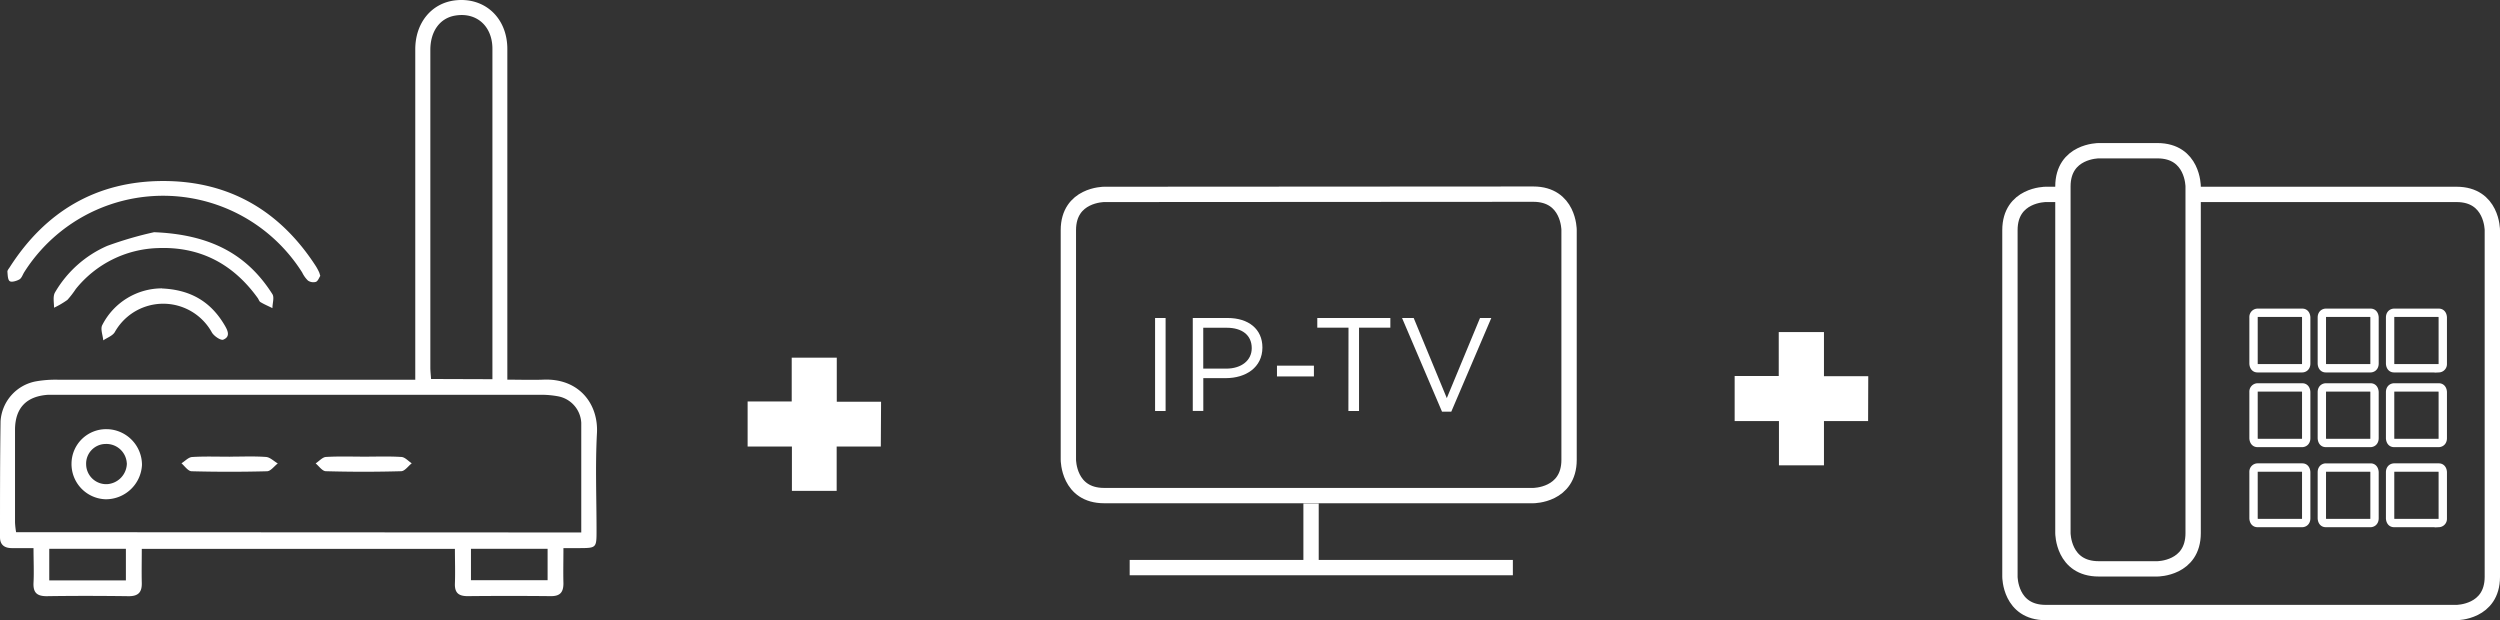
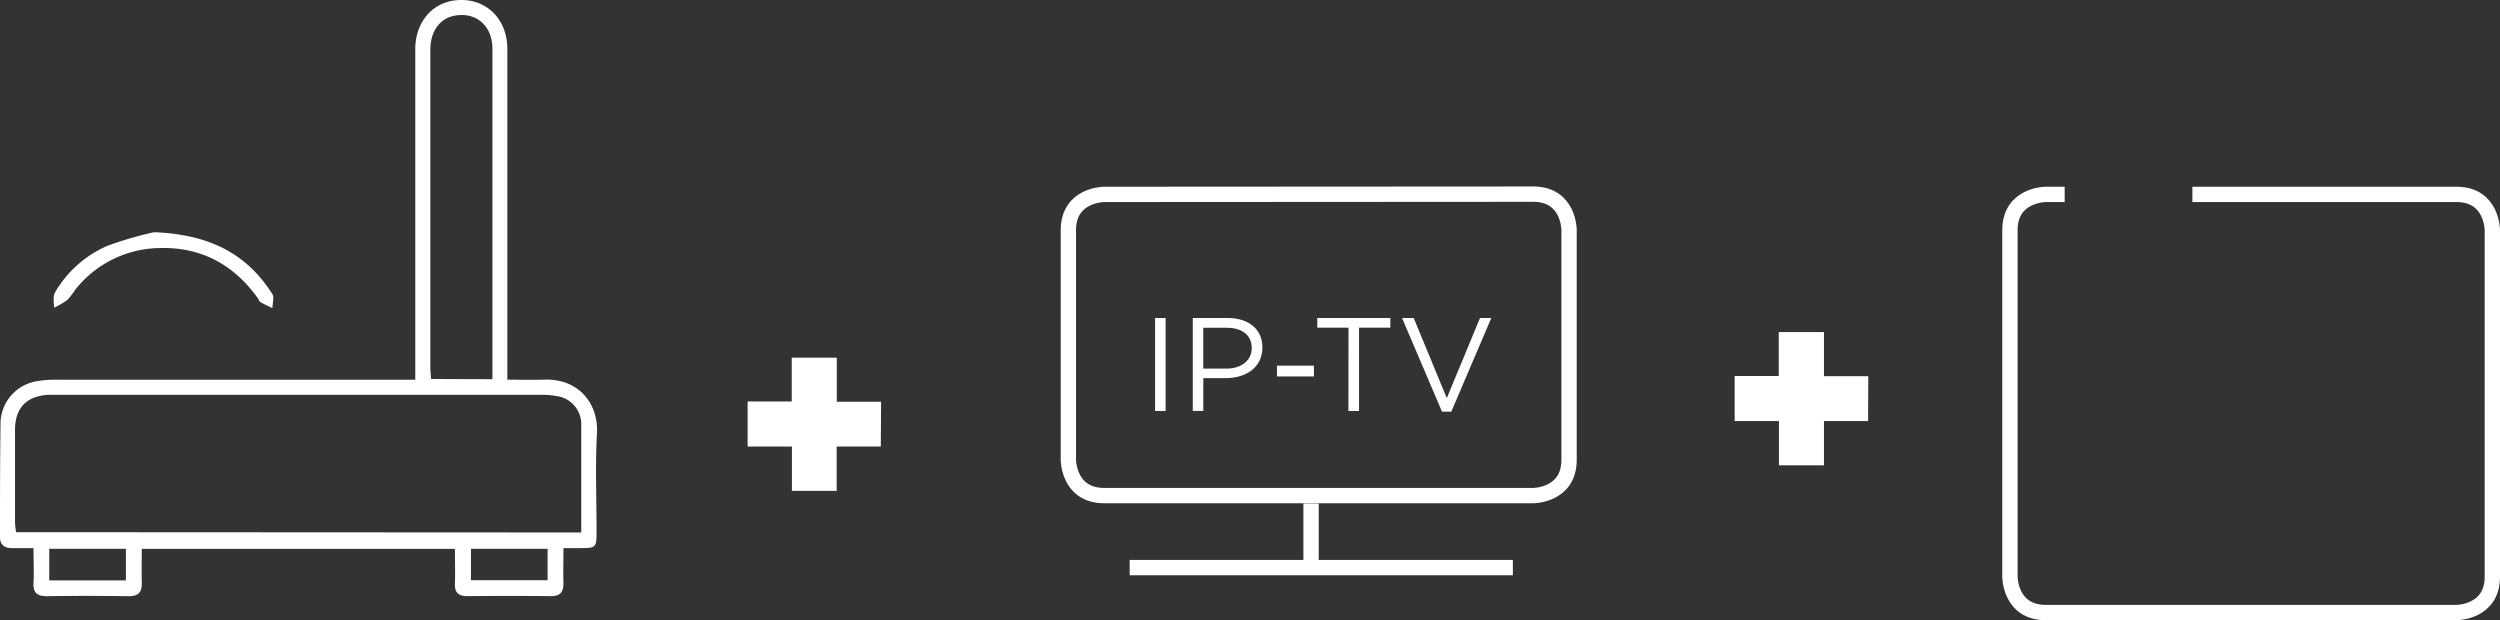
<svg xmlns="http://www.w3.org/2000/svg" viewBox="0 0 489.32 121.39">
  <rect x="0" y="0" width="489.32" height="121.39" fill="#333333" stroke="none" />
  <g data-name="Ebene 2">
    <g data-name="Ebene 1">
      <path fill="#fff" d="M107.18 107.42h-15v6.14h15zm-82.54 0h-15v6.18h15zm71.74-33.2V9.56c0-4.47-3.12-7.21-7.28-6.51-3 .49-4.87 3.07-4.87 6.72v62.15c0 .71.09 1.43.14 2.26zm17.39 30V82.77a5.56 5.56 0 0 0-4.49-5.19 17.91 17.91 0 0 0-3.42-.31H9.45C5.19 77.54 3 79.82 2.94 84v18.25a15.28 15.28 0 0 0 .21 1.91zM81.28 74.31V9.66c0-5.17 3.14-9 7.73-9.58 5.82-.71 10.28 3.38 10.29 9.49v64.74c2.43 0 4.7.08 7 0 7-.32 10.85 4.72 10.54 10.47-.34 6.31-.08 12.66-.08 19 0 3.46 0 3.49-3.39 3.5h-3.09c0 2.37-.06 4.63 0 6.89 0 1.79-.68 2.53-2.48 2.51q-8.13-.08-16.28 0c-1.78 0-2.55-.67-2.48-2.48.08-2.2 0-4.41 0-6.77H27.75c0 2.24-.05 4.43 0 6.62.06 1.88-.69 2.67-2.62 2.64-5.35-.07-10.69-.08-16 0-1.94 0-2.66-.73-2.57-2.63.11-2.12 0-4.26 0-6.78H2.34c-1.34 0-2.34-.53-2.34-2.14C0 97.57 0 90 .11 82.45a8.48 8.48 0 0 1 7.05-7.83 22.33 22.33 0 0 1 4.17-.3h70" />
-       <path fill="#fff" d="M62.69 54c-.23.33-.44 1-.86 1.17a1.85 1.85 0 0 1-1.55-.25 5.51 5.51 0 0 1-1.13-1.58 32.18 32.18 0 0 0-54.4-.08c-.31.49-.5 1.16-.94 1.42s-1.48.62-1.89.36-.41-1.21-.47-1.88c0-.27.28-.58.45-.85 7-10.94 17-16.86 30-16.88s23 5.88 30 16.79a11.29 11.29 0 0 1 .57 1.09c.07.15.1.32.22.69" />
      <path fill="#fff" d="M30.19 45.45c11 .45 18.18 4.32 23.13 12.13.4.64 0 1.81 0 2.73-.78-.39-1.59-.73-2.34-1.18-.25-.14-.35-.54-.54-.8-4.82-6.7-11.33-10.12-19.6-9.77a21.43 21.43 0 0 0-16 8 18.17 18.17 0 0 1-1.65 2.14 17.13 17.13 0 0 1-2.61 1.53c0-1-.27-2.22.19-3A22 22 0 0 1 21 48.12a72.11 72.11 0 0 1 9.15-2.67" />
-       <path fill="#fff" d="M31.67 56.46c5.8.25 9.64 2.72 12.26 7.13.59 1 1.28 2.28-.23 2.89-.49.2-1.82-.7-2.23-1.41a10.87 10.87 0 0 0-19-.07c-.43.73-1.49 1.09-2.26 1.62-.08-1-.6-2.25-.19-3a13.13 13.13 0 0 1 11.69-7.18M24.82 90.69a4 4 0 0 0-4.21-3.79h-.1a3.85 3.85 0 0 0-3.65 4A3.93 3.93 0 0 0 21 94.76a4.13 4.13 0 0 0 3.83-4.07M14 90.63A6.77 6.77 0 0 1 20.85 84H21a7 7 0 0 1 6.79 7 7.08 7.08 0 0 1-7.14 6.72A6.89 6.89 0 0 1 14 90.64M44.94 89.38c2.38 0 4.76-.11 7.13.06.79.06 1.53.83 2.3 1.27-.7.53-1.38 1.51-2.1 1.53-4.91.13-9.84.13-14.75 0-.7 0-1.36-1-2-1.56.69-.43 1.36-1.18 2.08-1.23 2.45-.15 4.92-.06 7.38-.06M71.39 89.38c2.38 0 4.76-.09 7.13.06.71 0 1.38.8 2.07 1.24-.68.54-1.36 1.53-2.06 1.55q-7.38.21-14.75 0c-.69 0-1.36-1-2-1.53.68-.44 1.33-1.21 2-1.26 2.53-.15 5.08-.06 7.62-.06" />
      <path fill="none" d="M.02 0h489.3v121.39H.02z" />
      <path fill="none" stroke="#fff" stroke-width="3" d="M256.61 98.54v12.55M404.11 38.05h-3.71s-7 0-7 7v67.84s0 7 7 7h80.42s7 0 7-7V45.05s0-7-7-7h-51.71" />
-       <path fill="none" stroke="#fff" stroke-width="3" d="M410.77 29.5s-7 0-7 7v67.84s0 7 7 7h11.49s7 0 7-7V36.5s0-7-7-7z" />
-       <path fill="none" stroke="#fff" stroke-width="1.634" d="M441.86 75.83a.81.81 0 0 0-.78.84.28.28 0 0 0 0 .09v9s0 .94.77.94h8.78s.76 0 .76-.94v-9s0-.93-.76-.93zM455.21 75.83s-.76 0-.76.93v9s0 .94.76.94H464s.76 0 .76-.94v-9s0-.93-.76-.93h-8.81zM468.57 75.83s-.76 0-.76.93v9s0 .94.76.94h8.78s.77 0 .77-.94v-9s0-.93-.77-.93zM441.86 91.51a.81.81 0 0 0-.78.84.28.28 0 0 0 0 .09v9s0 .93.77.93h8.78s.76 0 .76-.93v-9s0-.93-.76-.93zM441.86 61.22a.81.81 0 0 0-.78.84.28.28 0 0 0 0 .09v9s0 .93.77.93h8.78s.76 0 .76-.93v-9s0-.93-.76-.93zM455.21 91.51s-.76 0-.76.93v9s0 .93.76.93H464s.76 0 .76-.93v-9s0-.93-.76-.93h-8.81zM455.21 61.22s-.76 0-.76.93v9s0 .93.76.93H464s.76 0 .76-.93v-9s0-.93-.76-.93h-8.81zM468.57 91.51s-.76 0-.76.93v9s0 .93.76.93h8.78a.81.81 0 0 0 .77-.84v-9.09s0-.93-.77-.93zM468.57 61.22s-.76 0-.76.93v9s0 .93.76.93h8.78a.81.81 0 0 0 .77-.84v-9.09s0-.93-.77-.93z" />
      <path fill="none" d="M.02 0h489.3v121.39H.02z" />
      <g fill="#fff" style="isolation:isolate">
        <path d="M226.08 62.24h2.06v18.2h-2.06zM233.46 62.24h6.82c4.11 0 6.81 2.18 6.81 5.77 0 3.93-3.28 6-7.15 6h-4.42v6.42h-2.06zm6.54 9.91c3 0 5-1.62 5-4 0-2.6-1.95-4-4.89-4h-4.6v8z" />
      </g>
      <path fill="#fff" d="M249.94 71.57h7.23v2.11h-7.23z" style="fill:#fff" />
      <g fill="#fff" style="isolation:isolate">
        <path d="M263.94 64.14h-6.11v-1.9h14.3v1.9H266v16.3h-2.08zM274.42 62.24h2.28l6.48 15.68 6.5-15.68h2.21l-7.83 18.33h-1.82z" />
      </g>
      <path fill="#fff" d="M172.4 87.4h-8.64v8.67H155V87.4h-8.67v-8.82h8.63V70h8.82v8.63h8.67zM365.64 82.41H357v8.67h-8.81v-8.67h-8.67v-8.82h8.63V65H357v8.63h8.67z" style="fill:#fff" />
      <path fill="none" stroke="#fff" stroke-width="3" d="M216.11 38.05s-7 0-7 7V90s0 7 7 7h84s7 0 7-7V45s0-7-7-7zM221.11 111.09h75" />
    </g>
  </g>
</svg>